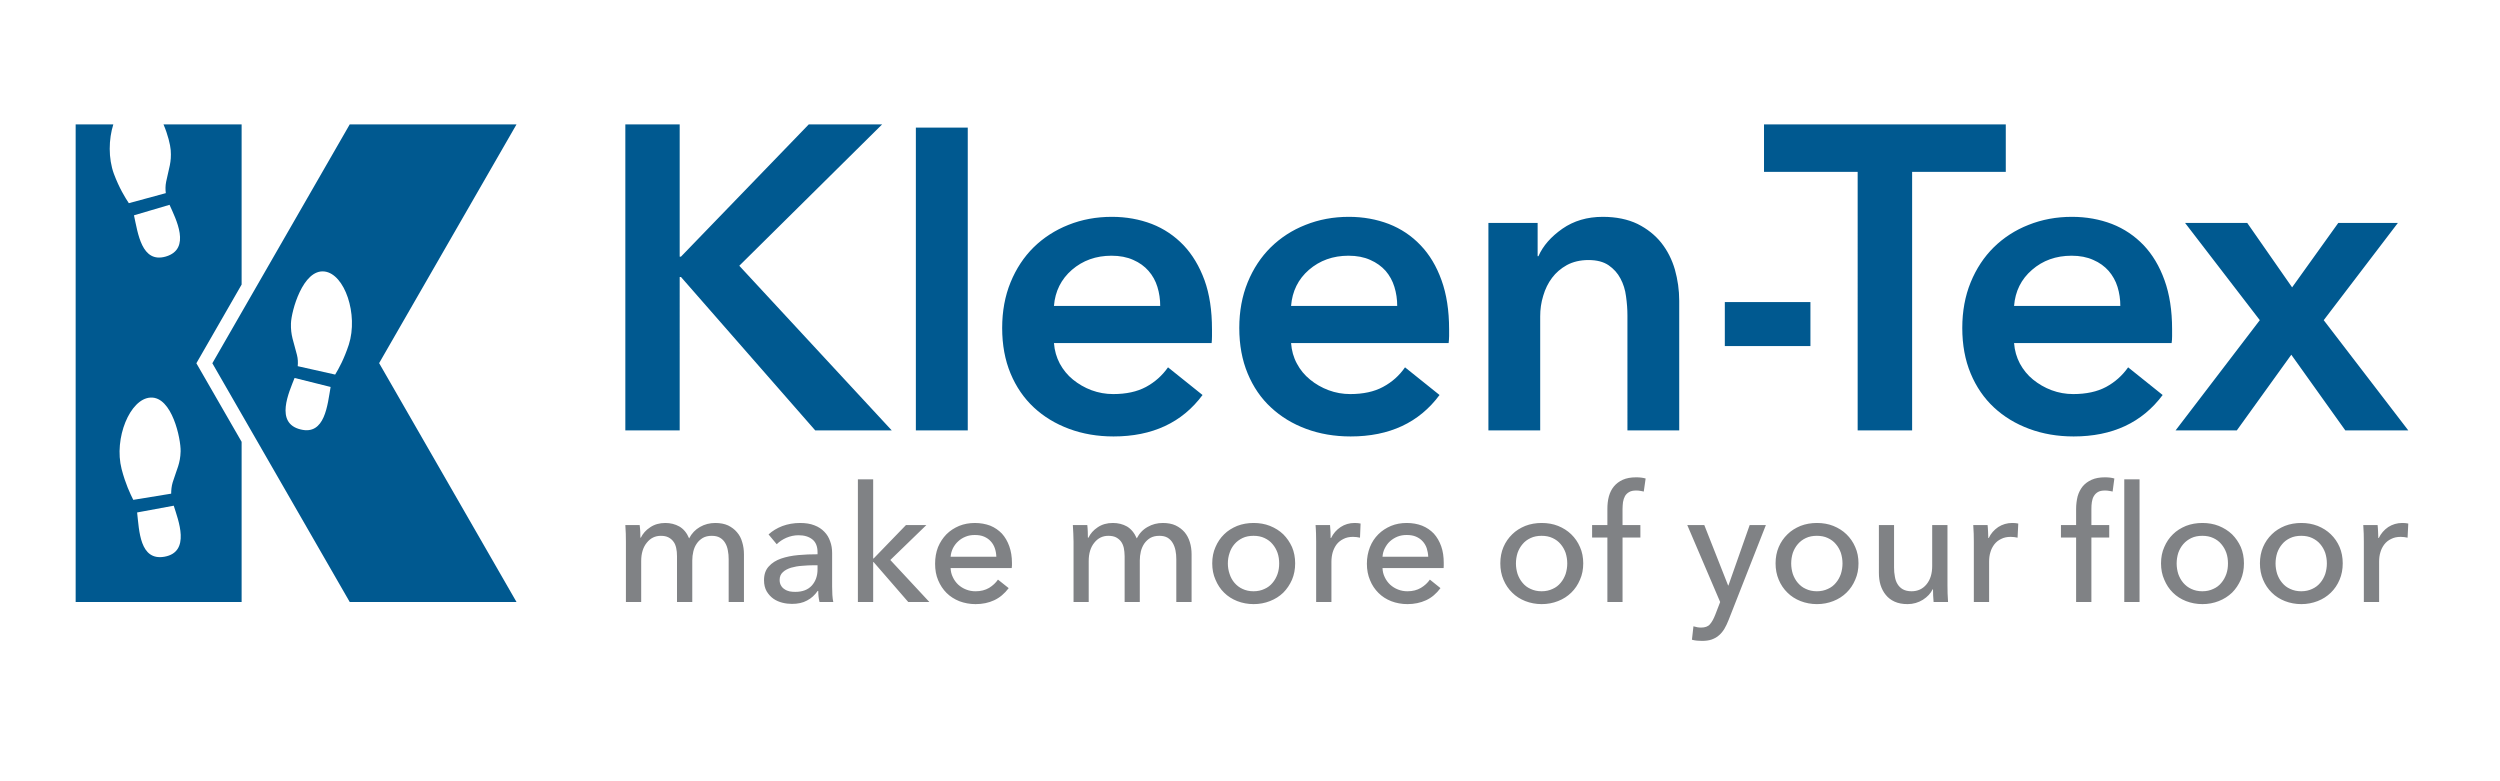
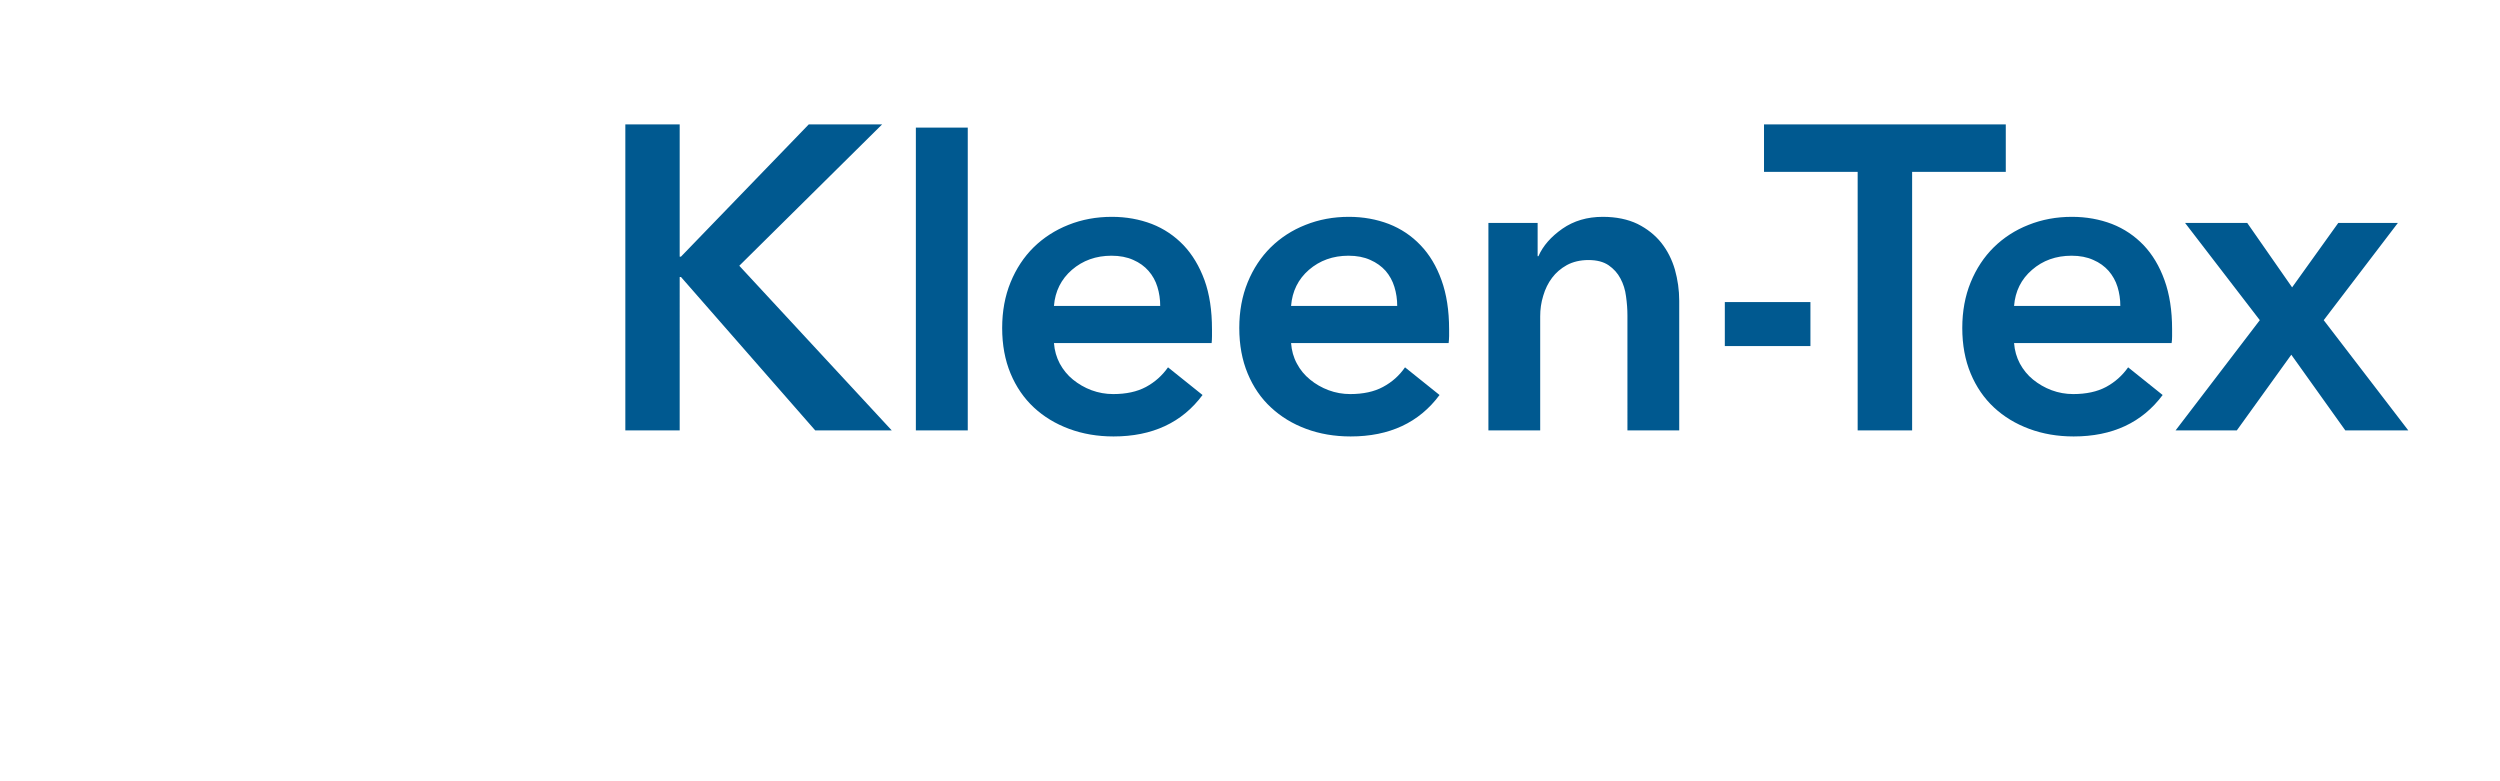
<svg xmlns="http://www.w3.org/2000/svg" viewBox="0 450 800.00 250.00" height="250.00" width="800.00" xml:space="preserve" id="svg2" version="1.1">
  <defs id="defs6">
    <clipPath id="clipPath18" clipPathUnits="userSpaceOnUse">
      <path id="path16" d="M 0,841.89 H 595.28 V 0 H 0 Z" />
    </clipPath>
  </defs>
  <g transform="matrix(1.333,0,0,-1.333,0,1122.52)" id="g10">
    <g id="g12">
      <g clip-path="url(#clipPath18)" id="g14">
        <g transform="translate(542.489,427.657)" id="g20">
          <path id="path22" style="fill:#005990;fill-opacity:1;fill-rule:nonzero;stroke:none" d="M 0,0 -17.947,23.347 H -3.023 L 7.756,7.875 18.843,23.347 H 33.15 L 15.343,0 35.642,-26.458 H 20.522 L 7.56,-8.296 -5.516,-26.458 H -20.215 Z M -21.055,-2.187 V -3.84 c 0,-0.56 -0.028,-1.121 -0.112,-1.654 h -37.826 c 0.14,-1.821 0.616,-3.447 1.4,-4.932 0.812,-1.486 1.848,-2.776 3.164,-3.84 1.316,-1.066 2.8,-1.934 4.451,-2.551 1.653,-0.616 3.388,-0.925 5.18,-0.925 3.109,0 5.74,0.561 7.896,1.71 2.128,1.149 3.892,2.719 5.292,4.708 l 8.288,-6.642 c -4.928,-6.615 -12.04,-9.95 -21.364,-9.95 -3.864,0 -7.419,0.617 -10.667,1.822 -3.248,1.205 -6.076,2.915 -8.456,5.129 -2.379,2.215 -4.255,4.933 -5.599,8.156 -1.344,3.224 -2.016,6.867 -2.016,10.931 0,4.008 0.672,7.68 2.016,10.959 1.344,3.279 3.191,6.082 5.544,8.408 2.351,2.299 5.123,4.12 8.343,5.382 3.22,1.289 6.692,1.933 10.416,1.933 3.471,0 6.664,-0.588 9.603,-1.709 2.939,-1.149 5.46,-2.859 7.615,-5.101 2.128,-2.243 3.808,-5.045 5.012,-8.409 1.204,-3.335 1.82,-7.259 1.82,-11.772 m -12.431,5.606 c 0,1.598 -0.224,3.111 -0.672,4.569 -0.448,1.457 -1.176,2.719 -2.128,3.84 -0.98,1.092 -2.184,1.989 -3.695,2.634 -1.485,0.673 -3.22,1.009 -5.208,1.009 -3.752,0 -6.916,-1.149 -9.492,-3.391 -2.604,-2.243 -4.032,-5.129 -4.312,-8.661 z m -63.053,32.176 h -22.482 V 47.002 H -60.98 V 35.595 h -22.484 v -62.053 h -13.075 z m -11.339,-41.817 h -20.551 V 4.344 h 20.551 z m -77.304,29.569 h 11.816 v -7.988 h 0.195 c 1.093,2.495 3.025,4.681 5.74,6.587 2.744,1.906 5.964,2.858 9.716,2.858 3.22,0 6.02,-0.588 8.343,-1.709 2.296,-1.149 4.2,-2.663 5.684,-4.513 1.484,-1.877 2.576,-4.036 3.276,-6.446 0.672,-2.41 1.036,-4.905 1.036,-7.484 v -31.11 h -12.432 V 1.149 c 0,1.457 -0.112,2.971 -0.336,4.568 -0.196,1.57 -0.643,2.999 -1.343,4.289 -0.672,1.289 -1.624,2.326 -2.828,3.167 -1.232,0.841 -2.829,1.261 -4.844,1.261 -1.988,0 -3.724,-0.42 -5.18,-1.205 -1.456,-0.813 -2.632,-1.822 -3.556,-3.055 -0.952,-1.261 -1.652,-2.691 -2.127,-4.317 -0.504,-1.625 -0.728,-3.251 -0.728,-4.932 v -27.383 h -12.432 z m -9.435,-25.534 V -3.84 c 0,-0.56 -0.056,-1.121 -0.112,-1.654 h -37.826 c 0.14,-1.821 0.588,-3.447 1.4,-4.932 0.784,-1.486 1.847,-2.776 3.164,-3.84 1.288,-1.066 2.8,-1.934 4.451,-2.551 1.652,-0.616 3.389,-0.925 5.18,-0.925 3.108,0 5.74,0.561 7.868,1.71 2.155,1.149 3.92,2.719 5.292,4.708 l 8.287,-6.642 c -4.899,-6.615 -12.012,-9.95 -21.335,-9.95 -3.892,0 -7.447,0.617 -10.695,1.822 -3.248,1.205 -6.048,2.915 -8.428,5.129 -2.407,2.215 -4.256,4.933 -5.6,8.156 -1.343,3.224 -2.015,6.867 -2.015,10.931 0,4.008 0.672,7.68 2.015,10.959 1.344,3.279 3.193,6.082 5.544,8.408 2.352,2.299 5.124,4.12 8.344,5.382 3.22,1.289 6.691,1.933 10.415,1.933 3.443,0 6.636,-0.588 9.575,-1.709 2.941,-1.149 5.489,-2.859 7.616,-5.101 2.156,-2.243 3.836,-5.045 5.04,-8.409 1.204,-3.335 1.82,-7.259 1.82,-11.772 m -12.459,5.606 c 0,1.598 -0.225,3.111 -0.673,4.569 -0.447,1.457 -1.147,2.719 -2.1,3.84 -0.979,1.092 -2.212,1.989 -3.695,2.634 -1.484,0.673 -3.22,1.009 -5.236,1.009 -3.724,0 -6.888,-1.149 -9.491,-3.391 -2.577,-2.243 -4.004,-5.129 -4.284,-8.661 z m -44.462,-5.606 V -3.84 c 0,-0.56 -0.028,-1.121 -0.084,-1.654 h -37.854 c 0.14,-1.821 0.616,-3.447 1.4,-4.932 0.812,-1.486 1.848,-2.776 3.164,-3.84 1.316,-1.066 2.8,-1.934 4.452,-2.551 1.679,-0.616 3.387,-0.925 5.207,-0.925 3.108,0 5.712,0.561 7.868,1.71 2.128,1.149 3.891,2.719 5.291,4.708 l 8.288,-6.642 c -4.9,-6.615 -12.039,-9.95 -21.363,-9.95 -3.864,0 -7.419,0.617 -10.667,1.822 -3.248,1.205 -6.076,2.915 -8.456,5.129 -2.379,2.215 -4.255,4.933 -5.6,8.156 -1.343,3.224 -2.015,6.867 -2.015,10.931 0,4.008 0.672,7.68 2.015,10.959 1.345,3.279 3.192,6.082 5.544,8.408 2.352,2.299 5.152,4.12 8.344,5.382 3.22,1.289 6.692,1.933 10.443,1.933 3.444,0 6.636,-0.588 9.576,-1.709 2.94,-1.149 5.46,-2.859 7.615,-5.101 2.128,-2.243 3.808,-5.045 5.04,-8.409 1.204,-3.335 1.792,-7.259 1.792,-11.772 m -12.431,5.606 c 0,1.598 -0.224,3.111 -0.673,4.569 -0.447,1.457 -1.148,2.719 -2.127,3.84 -0.952,1.092 -2.184,1.989 -3.668,2.634 -1.484,0.673 -3.248,1.009 -5.236,1.009 -3.723,0 -6.888,-1.149 -9.491,-3.391 -2.576,-2.243 -4.032,-5.129 -4.312,-8.661 z m -58.657,42.799 h 12.459 v -72.676 h -12.459 z m -25.703,0.784 -30.686,-31.755 h -0.308 v 31.755 h -13.047 v -73.46 h 13.047 V 10.37 h 0.308 l 32.226,-36.828 h 18.367 l -36.594,39.519 34.298,33.941 z" />
        </g>
        <g transform="translate(567.436,376.422)" id="g24">
-           <path id="path26" style="fill:#808285;fill-opacity:1;fill-rule:nonzero;stroke:none" d="M 0,0 C -0.027,0.757 -0.084,1.457 -0.111,2.046 H 3.332 C 3.388,1.598 3.416,1.037 3.444,0.448 3.472,-0.168 3.5,-0.673 3.5,-1.065 H 3.612 C 4.145,0.028 4.9,0.896 5.88,1.569 c 1.008,0.645 2.128,0.982 3.388,0.982 0.56,0 1.036,-0.057 1.427,-0.141 L 10.527,-0.981 C 10.023,-0.869 9.464,-0.785 8.876,-0.785 7.979,-0.785 7.224,-0.953 6.58,-1.289 5.908,-1.598 5.376,-2.046 4.956,-2.578 4.536,-3.139 4.2,-3.756 4.004,-4.484 3.78,-5.186 3.696,-5.941 3.696,-6.727 v -9.697 H 0.028 v 14.49 c 0,0.504 0,1.149 -0.028,1.934 m -5.039,-7.147 c 0,-1.429 -0.252,-2.747 -0.756,-3.924 -0.505,-1.205 -1.204,-2.242 -2.101,-3.111 -0.895,-0.869 -1.931,-1.542 -3.163,-2.018 -1.232,-0.477 -2.52,-0.729 -3.92,-0.729 -1.4,0 -2.715,0.252 -3.948,0.729 -1.204,0.476 -2.267,1.149 -3.135,2.018 -0.896,0.869 -1.596,1.906 -2.1,3.111 -0.504,1.177 -0.756,2.495 -0.756,3.924 0,1.429 0.252,2.747 0.756,3.923 0.504,1.178 1.204,2.187 2.1,3.056 0.868,0.868 1.931,1.514 3.135,2.018 1.233,0.476 2.548,0.701 3.948,0.701 1.4,0 2.688,-0.225 3.92,-0.701 1.232,-0.504 2.268,-1.15 3.163,-2.018 0.897,-0.869 1.596,-1.878 2.101,-3.056 0.504,-1.176 0.756,-2.494 0.756,-3.923 m -3.809,-0.028 c 0,0.897 -0.139,1.738 -0.391,2.55 -0.281,0.785 -0.672,1.486 -1.204,2.103 -0.504,0.616 -1.176,1.092 -1.932,1.457 -0.756,0.364 -1.652,0.533 -2.632,0.533 -0.979,0 -1.876,-0.169 -2.632,-0.533 -0.784,-0.365 -1.427,-0.841 -1.931,-1.457 -0.533,-0.617 -0.924,-1.318 -1.204,-2.103 -0.252,-0.812 -0.393,-1.653 -0.393,-2.55 0,-0.869 0.141,-1.71 0.393,-2.522 0.28,-0.785 0.671,-1.514 1.204,-2.131 0.504,-0.616 1.147,-1.121 1.931,-1.457 0.756,-0.364 1.653,-0.561 2.632,-0.561 0.98,0 1.876,0.197 2.632,0.561 0.756,0.336 1.428,0.841 1.932,1.457 0.532,0.617 0.923,1.346 1.204,2.131 0.252,0.812 0.391,1.653 0.391,2.522 m -19.906,0.028 c 0,-1.429 -0.252,-2.747 -0.756,-3.924 -0.532,-1.205 -1.232,-2.242 -2.1,-3.111 -0.924,-0.869 -1.96,-1.542 -3.192,-2.018 -1.204,-0.477 -2.519,-0.729 -3.92,-0.729 -1.399,0 -2.716,0.252 -3.947,0.729 -1.204,0.476 -2.269,1.149 -3.136,2.018 -0.896,0.869 -1.568,1.906 -2.072,3.111 -0.532,1.177 -0.784,2.495 -0.784,3.924 0,1.429 0.252,2.747 0.784,3.923 0.504,1.178 1.176,2.187 2.072,3.056 0.867,0.868 1.932,1.514 3.136,2.018 1.231,0.476 2.548,0.701 3.947,0.701 1.401,0 2.716,-0.225 3.92,-0.701 1.232,-0.504 2.268,-1.15 3.192,-2.018 0.868,-0.869 1.568,-1.878 2.1,-3.056 0.504,-1.176 0.756,-2.494 0.756,-3.923 m -3.836,-0.028 c 0,0.897 -0.112,1.738 -0.391,2.55 -0.281,0.785 -0.673,1.486 -1.205,2.103 -0.503,0.616 -1.148,1.092 -1.932,1.457 -0.756,0.364 -1.652,0.533 -2.632,0.533 -0.979,0 -1.875,-0.169 -2.632,-0.533 -0.756,-0.365 -1.399,-0.841 -1.931,-1.457 -0.533,-0.617 -0.924,-1.318 -1.205,-2.103 -0.252,-0.812 -0.391,-1.653 -0.391,-2.55 0,-0.869 0.139,-1.71 0.391,-2.522 0.281,-0.785 0.672,-1.514 1.205,-2.131 0.532,-0.616 1.175,-1.121 1.931,-1.457 0.757,-0.364 1.653,-0.561 2.632,-0.561 0.98,0 1.876,0.197 2.632,0.561 0.784,0.336 1.429,0.841 1.932,1.457 0.532,0.617 0.924,1.346 1.205,2.131 0.279,0.812 0.391,1.653 0.391,2.522 m -28.503,6.222 h -4.283 v -15.471 h -3.668 v 15.471 h -3.64 v 2.999 h 3.64 v 3.868 c 0,1.093 0.14,2.102 0.364,3.026 0.252,0.898 0.672,1.71 1.204,2.383 0.56,0.673 1.288,1.205 2.156,1.598 0.868,0.392 1.932,0.589 3.164,0.589 0.895,0 1.652,-0.085 2.296,-0.281 l -0.42,-3.139 c -0.281,0.056 -0.56,0.14 -0.868,0.168 -0.281,0.056 -0.617,0.084 -0.953,0.084 -0.699,0 -1.287,-0.112 -1.708,-0.364 C -64.229,9.726 -64.564,9.39 -64.788,8.997 -65.04,8.576 -65.18,8.1 -65.264,7.567 -65.348,7.035 -65.376,6.475 -65.376,5.914 V 2.046 h 4.283 z m 7.28,-15.471 h -3.668 v 29.457 h 3.668 z M -93.627,0 c -0.027,0.757 -0.084,1.457 -0.111,2.046 h 3.443 c 0.057,-0.448 0.084,-1.009 0.112,-1.598 0.029,-0.616 0.056,-1.121 0.056,-1.513 h 0.112 c 0.504,1.093 1.288,1.961 2.268,2.634 1.008,0.645 2.128,0.982 3.388,0.982 0.56,0 1.036,-0.057 1.428,-0.141 l -0.168,-3.391 c -0.505,0.112 -1.064,0.196 -1.652,0.196 -0.895,0 -1.652,-0.168 -2.296,-0.504 -0.672,-0.309 -1.204,-0.757 -1.624,-1.289 -0.42,-0.561 -0.756,-1.178 -0.952,-1.906 -0.224,-0.702 -0.308,-1.457 -0.308,-2.243 v -9.697 h -3.668 v 14.49 c 0,0.504 0,1.149 -0.028,1.934 m -9.631,-16.424 c -0.028,0.476 -0.084,1.009 -0.112,1.597 -0.028,0.589 -0.028,1.065 -0.028,1.458 h -0.084 c -0.476,-0.982 -1.26,-1.822 -2.352,-2.523 -1.092,-0.672 -2.323,-1.037 -3.668,-1.037 -1.203,0 -2.239,0.197 -3.107,0.589 -0.869,0.392 -1.569,0.925 -2.128,1.625 -0.56,0.673 -0.98,1.486 -1.26,2.383 -0.28,0.925 -0.393,1.878 -0.393,2.942 V 2.046 h 3.641 V -8.156 c 0,-0.757 0.056,-1.486 0.195,-2.158 0.113,-0.701 0.309,-1.29 0.645,-1.822 0.307,-0.505 0.727,-0.925 1.26,-1.233 0.559,-0.309 1.259,-0.477 2.099,-0.477 1.485,0 2.688,0.561 3.584,1.654 0.924,1.121 1.372,2.579 1.372,4.428 v 9.81 h 3.668 v -14.49 c 0,-0.477 0,-1.121 0.028,-1.907 0.028,-0.784 0.056,-1.457 0.112,-2.073 z m -18.031,9.277 c 0,-1.429 -0.252,-2.747 -0.784,-3.924 -0.504,-1.205 -1.204,-2.242 -2.1,-3.111 -0.895,-0.869 -1.931,-1.542 -3.164,-2.018 -1.204,-0.477 -2.519,-0.729 -3.92,-0.729 -1.399,0 -2.716,0.252 -3.947,0.729 -1.204,0.476 -2.268,1.149 -3.136,2.018 -0.896,0.869 -1.596,1.906 -2.099,3.111 -0.505,1.177 -0.757,2.495 -0.757,3.924 0,1.429 0.252,2.747 0.757,3.923 0.503,1.178 1.203,2.187 2.099,3.056 0.868,0.868 1.932,1.514 3.136,2.018 1.231,0.476 2.548,0.701 3.947,0.701 1.401,0 2.716,-0.225 3.92,-0.701 1.233,-0.504 2.269,-1.15 3.164,-2.018 0.896,-0.869 1.596,-1.878 2.1,-3.056 0.532,-1.176 0.784,-2.494 0.784,-3.923 m -3.836,-0.028 c 0,0.897 -0.14,1.738 -0.392,2.55 -0.28,0.785 -0.671,1.486 -1.204,2.103 -0.504,0.616 -1.147,1.092 -1.931,1.457 -0.756,0.364 -1.653,0.533 -2.632,0.533 -0.981,0 -1.876,-0.169 -2.632,-0.533 -0.784,-0.365 -1.4,-0.841 -1.933,-1.457 -0.531,-0.617 -0.923,-1.318 -1.203,-2.103 -0.252,-0.812 -0.392,-1.653 -0.392,-2.55 0,-0.869 0.14,-1.71 0.392,-2.522 0.28,-0.785 0.672,-1.514 1.203,-2.131 0.533,-0.616 1.149,-1.121 1.933,-1.457 0.756,-0.364 1.651,-0.561 2.632,-0.561 0.979,0 1.876,0.197 2.632,0.561 0.784,0.336 1.427,0.841 1.931,1.457 0.533,0.617 0.924,1.346 1.204,2.131 0.252,0.812 0.392,1.653 0.392,2.522 m -27.466,-5.269 h 0.084 l 5.096,14.49 h 3.891 l -8.959,-22.815 c -0.308,-0.785 -0.644,-1.485 -1.008,-2.102 -0.365,-0.588 -0.784,-1.121 -1.288,-1.541 -0.476,-0.448 -1.064,-0.757 -1.736,-1.009 -0.644,-0.225 -1.427,-0.337 -2.352,-0.337 -0.392,0 -0.783,0.029 -1.176,0.057 -0.392,0.027 -0.812,0.112 -1.232,0.223 l 0.364,3.224 c 0.616,-0.196 1.232,-0.308 1.82,-0.308 0.952,0 1.68,0.251 2.128,0.785 0.476,0.532 0.896,1.289 1.288,2.298 l 1.176,3.055 -7.896,18.47 h 4.088 z m -21.055,11.491 h -4.284 v -15.471 h -3.639 v 15.471 h -3.668 v 2.999 h 3.668 v 3.868 c 0,1.093 0.111,2.102 0.363,3.026 0.252,0.898 0.644,1.71 1.204,2.383 0.561,0.673 1.26,1.205 2.128,1.598 0.868,0.392 1.932,0.589 3.192,0.589 0.868,0 1.623,-0.085 2.296,-0.281 l -0.448,-3.139 c -0.28,0.056 -0.561,0.14 -0.84,0.168 -0.28,0.056 -0.616,0.084 -0.98,0.084 -0.7,0 -1.26,-0.112 -1.68,-0.364 -0.448,-0.252 -0.784,-0.588 -1.008,-0.981 -0.223,-0.421 -0.391,-0.897 -0.475,-1.43 -0.057,-0.532 -0.113,-1.092 -0.113,-1.653 V 2.046 h 4.284 z m -13.719,-6.194 c 0,-1.429 -0.252,-2.747 -0.784,-3.924 -0.504,-1.205 -1.205,-2.242 -2.1,-3.111 -0.897,-0.869 -1.932,-1.542 -3.164,-2.018 -1.204,-0.477 -2.52,-0.729 -3.92,-0.729 -1.399,0 -2.716,0.252 -3.947,0.729 -1.204,0.476 -2.269,1.149 -3.136,2.018 -0.896,0.869 -1.597,1.906 -2.101,3.111 -0.504,1.177 -0.755,2.495 -0.755,3.924 0,1.429 0.251,2.747 0.755,3.923 0.504,1.178 1.205,2.187 2.101,3.056 0.867,0.868 1.932,1.514 3.136,2.018 1.231,0.476 2.548,0.701 3.947,0.701 1.4,0 2.716,-0.225 3.92,-0.701 1.232,-0.504 2.267,-1.15 3.164,-2.018 0.895,-0.869 1.596,-1.878 2.1,-3.056 0.532,-1.176 0.784,-2.494 0.784,-3.923 m -3.836,-0.028 c 0,0.897 -0.14,1.738 -0.392,2.55 -0.28,0.785 -0.672,1.486 -1.204,2.103 -0.504,0.616 -1.148,1.092 -1.932,1.457 -0.756,0.364 -1.652,0.533 -2.631,0.533 -0.981,0 -1.876,-0.169 -2.632,-0.533 -0.784,-0.365 -1.429,-0.841 -1.933,-1.457 -0.531,-0.617 -0.924,-1.318 -1.204,-2.103 -0.252,-0.812 -0.392,-1.653 -0.392,-2.55 0,-0.869 0.14,-1.71 0.392,-2.522 0.28,-0.785 0.673,-1.514 1.204,-2.131 0.504,-0.616 1.149,-1.121 1.933,-1.457 0.756,-0.364 1.651,-0.561 2.632,-0.561 0.979,0 1.875,0.197 2.631,0.561 0.784,0.336 1.428,0.841 1.932,1.457 0.532,0.617 0.924,1.346 1.204,2.131 0.252,0.812 0.392,1.653 0.392,2.522 m -29.651,0.14 v -0.616 c 0,-0.197 0,-0.421 -0.028,-0.618 h -14.671 c 0.029,-0.784 0.197,-1.512 0.532,-2.185 0.308,-0.673 0.756,-1.289 1.289,-1.794 0.559,-0.505 1.175,-0.898 1.903,-1.178 0.7,-0.28 1.456,-0.42 2.268,-0.42 1.232,0 2.324,0.281 3.22,0.813 0.924,0.56 1.624,1.205 2.155,1.99 l 2.548,-2.046 c -0.979,-1.317 -2.128,-2.299 -3.471,-2.915 -1.344,-0.616 -2.829,-0.925 -4.452,-0.925 -1.4,0 -2.715,0.252 -3.892,0.7 -1.203,0.477 -2.212,1.122 -3.079,1.991 -0.84,0.841 -1.54,1.849 -2.017,3.055 -0.504,1.177 -0.756,2.495 -0.756,3.952 0,1.429 0.252,2.747 0.729,3.98 0.475,1.205 1.147,2.214 2.015,3.083 0.869,0.868 1.876,1.514 3.052,2.018 1.149,0.476 2.408,0.701 3.78,0.701 1.344,0 2.576,-0.225 3.667,-0.645 1.121,-0.449 2.044,-1.094 2.829,-1.906 0.755,-0.841 1.343,-1.85 1.763,-3.027 0.42,-1.177 0.616,-2.523 0.616,-4.008 m -3.723,1.485 c -0.029,0.73 -0.168,1.402 -0.364,2.046 -0.224,0.646 -0.56,1.206 -0.98,1.654 -0.42,0.477 -0.952,0.841 -1.596,1.121 -0.644,0.281 -1.4,0.393 -2.24,0.393 -0.784,0 -1.512,-0.112 -2.212,-0.393 -0.672,-0.28 -1.26,-0.644 -1.792,-1.121 -0.504,-0.448 -0.895,-1.008 -1.231,-1.654 -0.337,-0.644 -0.505,-1.316 -0.561,-2.046 z M -251.51,0 c -0.028,0.757 -0.055,1.457 -0.112,2.046 h 3.472 c 0.028,-0.448 0.084,-1.009 0.112,-1.598 0.028,-0.616 0.028,-1.121 0.028,-1.513 h 0.112 c 0.532,1.093 1.288,1.961 2.295,2.634 0.981,0.645 2.101,0.982 3.361,0.982 0.559,0 1.036,-0.057 1.428,-0.141 l -0.14,-3.391 c -0.532,0.112 -1.092,0.196 -1.68,0.196 -0.896,0 -1.652,-0.168 -2.296,-0.504 -0.644,-0.309 -1.204,-0.757 -1.624,-1.289 -0.42,-0.561 -0.728,-1.178 -0.952,-1.906 -0.196,-0.702 -0.308,-1.457 -0.308,-2.243 v -9.697 h -3.667 v 14.49 c 0,0.504 0,1.149 -0.029,1.934 m -5.011,-7.147 c 0,-1.429 -0.252,-2.747 -0.756,-3.924 -0.533,-1.205 -1.233,-2.242 -2.1,-3.111 -0.896,-0.869 -1.96,-1.542 -3.192,-2.018 -1.204,-0.477 -2.52,-0.729 -3.92,-0.729 -1.4,0 -2.716,0.252 -3.948,0.729 -1.204,0.476 -2.268,1.149 -3.136,2.018 -0.896,0.869 -1.568,1.906 -2.072,3.111 -0.531,1.177 -0.783,2.495 -0.783,3.924 0,1.429 0.252,2.747 0.783,3.923 0.504,1.178 1.176,2.187 2.072,3.056 0.868,0.868 1.932,1.514 3.136,2.018 1.232,0.476 2.548,0.701 3.948,0.701 1.4,0 2.716,-0.225 3.92,-0.701 1.232,-0.504 2.296,-1.15 3.192,-2.018 0.867,-0.869 1.567,-1.878 2.1,-3.056 0.504,-1.176 0.756,-2.494 0.756,-3.923 m -3.836,-0.028 c 0,0.897 -0.113,1.738 -0.392,2.55 -0.28,0.785 -0.672,1.486 -1.204,2.103 -0.504,0.616 -1.149,1.092 -1.932,1.457 -0.756,0.364 -1.652,0.533 -2.632,0.533 -0.98,0 -1.876,-0.169 -2.632,-0.533 -0.756,-0.365 -1.4,-0.841 -1.932,-1.457 -0.532,-0.617 -0.924,-1.318 -1.176,-2.103 -0.28,-0.812 -0.42,-1.653 -0.42,-2.55 0,-0.869 0.14,-1.71 0.42,-2.522 0.252,-0.785 0.644,-1.514 1.176,-2.131 0.532,-0.616 1.176,-1.121 1.932,-1.457 0.756,-0.364 1.652,-0.561 2.632,-0.561 0.98,0 1.876,0.197 2.632,0.561 0.783,0.336 1.428,0.841 1.932,1.457 0.532,0.617 0.924,1.346 1.204,2.131 0.279,0.812 0.392,1.653 0.392,2.522 m -43.566,8.689 c 1.036,0.7 2.24,1.037 3.64,1.037 1.26,0 2.38,-0.28 3.387,-0.841 0.98,-0.589 1.765,-1.514 2.353,-2.859 0.616,1.205 1.483,2.13 2.604,2.747 1.119,0.644 2.323,0.953 3.667,0.953 1.176,0 2.212,-0.197 3.052,-0.589 0.868,-0.42 1.568,-0.953 2.156,-1.626 0.56,-0.672 0.98,-1.457 1.26,-2.382 0.28,-0.897 0.42,-1.878 0.42,-2.915 v -11.463 h -3.668 v 10.258 c 0,0.757 -0.056,1.457 -0.196,2.13 -0.14,0.673 -0.364,1.289 -0.672,1.794 -0.308,0.532 -0.728,0.953 -1.232,1.261 -0.532,0.308 -1.176,0.449 -1.988,0.449 -0.839,0 -1.54,-0.169 -2.155,-0.505 -0.589,-0.364 -1.064,-0.813 -1.456,-1.373 -0.365,-0.561 -0.645,-1.178 -0.812,-1.878 -0.168,-0.701 -0.252,-1.43 -0.252,-2.158 v -9.978 h -3.64 v 10.987 c 0,0.728 -0.084,1.401 -0.196,1.99 -0.14,0.616 -0.364,1.121 -0.672,1.541 -0.308,0.421 -0.728,0.757 -1.204,1.01 -0.504,0.251 -1.12,0.364 -1.848,0.364 -1.344,0 -2.464,-0.533 -3.36,-1.655 -0.896,-1.092 -1.344,-2.578 -1.344,-4.4 v -9.837 h -3.64 v 14.49 c 0,0.504 -0.028,1.149 -0.055,1.934 -0.029,0.757 -0.057,1.457 -0.113,2.046 h 3.472 c 0.056,-0.448 0.084,-0.981 0.112,-1.569 0.028,-0.589 0.028,-1.066 0.028,-1.458 h 0.14 c 0.448,0.981 1.204,1.822 2.212,2.495 m -20.579,-8.549 v -0.616 c 0,-0.197 -0.028,-0.421 -0.056,-0.618 h -14.671 c 0.028,-0.784 0.196,-1.512 0.532,-2.185 0.308,-0.673 0.756,-1.289 1.288,-1.794 0.56,-0.505 1.176,-0.898 1.904,-1.178 0.7,-0.28 1.456,-0.42 2.268,-0.42 1.259,0 2.323,0.281 3.248,0.813 0.896,0.56 1.595,1.205 2.128,1.99 l 2.575,-2.046 c -1.007,-1.317 -2.155,-2.299 -3.5,-2.915 -1.316,-0.616 -2.799,-0.925 -4.451,-0.925 -1.4,0 -2.688,0.252 -3.892,0.7 -1.176,0.477 -2.212,1.122 -3.08,1.991 -0.84,0.841 -1.512,1.849 -2.016,3.055 -0.504,1.177 -0.728,2.495 -0.728,3.952 0,1.429 0.224,2.747 0.7,3.98 0.504,1.205 1.176,2.214 2.016,3.083 0.868,0.868 1.876,1.514 3.052,2.018 1.176,0.476 2.436,0.701 3.78,0.701 1.343,0 2.575,-0.225 3.696,-0.645 1.091,-0.449 2.016,-1.094 2.799,-1.906 0.756,-0.841 1.344,-1.85 1.764,-3.027 0.42,-1.177 0.644,-2.523 0.644,-4.008 m -3.751,1.485 c -0.029,0.73 -0.141,1.402 -0.365,2.046 -0.223,0.646 -0.56,1.206 -0.98,1.654 -0.42,0.477 -0.951,0.841 -1.595,1.121 -0.644,0.281 -1.372,0.393 -2.24,0.393 -0.784,0 -1.512,-0.112 -2.184,-0.393 -0.7,-0.28 -1.288,-0.644 -1.792,-1.121 -0.504,-0.448 -0.924,-1.008 -1.26,-1.654 -0.308,-0.644 -0.504,-1.316 -0.56,-2.046 z m -29.567,-0.42 h 0.112 l 7.756,8.016 h 4.899 l -8.651,-8.38 9.379,-10.09 h -5.068 l -8.315,9.585 h -0.112 v -9.585 h -3.668 v 29.457 h 3.668 z m -13.355,1.514 c 0,1.373 -0.42,2.41 -1.232,3.055 -0.84,0.672 -1.932,1.008 -3.332,1.008 -1.036,0 -2.016,-0.223 -2.94,-0.616 -0.896,-0.392 -1.68,-0.925 -2.296,-1.542 l -1.96,2.355 c 0.924,0.841 2.017,1.513 3.332,2.018 1.316,0.476 2.716,0.729 4.228,0.729 1.316,0 2.464,-0.168 3.444,-0.561 0.98,-0.364 1.764,-0.897 2.38,-1.542 0.644,-0.644 1.092,-1.401 1.4,-2.298 0.336,-0.869 0.476,-1.822 0.476,-2.831 v -8.072 c 0,-0.616 0.028,-1.289 0.056,-1.962 0.056,-0.7 0.112,-1.261 0.223,-1.709 h -3.303 c -0.224,0.897 -0.308,1.766 -0.308,2.662 h -0.14 c -0.672,-0.98 -1.512,-1.765 -2.548,-2.298 -1.008,-0.56 -2.212,-0.813 -3.64,-0.813 -0.728,0 -1.484,0.084 -2.268,0.28 -0.784,0.197 -1.512,0.505 -2.156,0.953 -0.643,0.449 -1.176,1.037 -1.623,1.766 -0.42,0.728 -0.644,1.626 -0.644,2.691 0,1.402 0.392,2.495 1.148,3.307 0.755,0.841 1.735,1.458 2.94,1.878 1.231,0.421 2.603,0.701 4.143,0.841 1.512,0.14 3.052,0.196 4.62,0.196 z m -0.896,-3.14 c -0.896,0 -1.848,-0.055 -2.828,-0.139 -0.952,-0.057 -1.848,-0.225 -2.632,-0.45 -0.784,-0.252 -1.456,-0.587 -1.96,-1.064 -0.531,-0.477 -0.784,-1.093 -0.784,-1.878 0,-0.532 0.112,-0.981 0.337,-1.346 0.195,-0.364 0.503,-0.673 0.867,-0.896 0.364,-0.252 0.756,-0.393 1.204,-0.505 0.448,-0.084 0.896,-0.112 1.372,-0.112 1.708,0 3.024,0.505 3.948,1.513 0.924,1.037 1.372,2.327 1.372,3.897 v 0.98 z m -39.282,9.11 c 1.036,0.7 2.24,1.037 3.64,1.037 1.232,0 2.352,-0.28 3.359,-0.841 1.009,-0.589 1.792,-1.514 2.353,-2.859 0.615,1.205 1.511,2.13 2.604,2.747 1.119,0.644 2.351,0.953 3.667,0.953 1.204,0 2.212,-0.197 3.08,-0.589 0.84,-0.42 1.568,-0.953 2.128,-1.626 0.588,-0.672 1.008,-1.457 1.26,-2.382 0.28,-0.897 0.42,-1.878 0.42,-2.915 v -11.463 h -3.668 v 10.258 c 0,0.757 -0.056,1.457 -0.196,2.13 -0.112,0.673 -0.336,1.289 -0.644,1.794 -0.308,0.532 -0.728,0.953 -1.26,1.261 -0.504,0.308 -1.176,0.449 -1.988,0.449 -0.812,0 -1.54,-0.169 -2.128,-0.505 -0.587,-0.364 -1.091,-0.813 -1.456,-1.373 -0.392,-0.561 -0.644,-1.178 -0.812,-1.878 -0.168,-0.701 -0.252,-1.43 -0.252,-2.158 v -9.978 h -3.667 v 10.987 c 0,0.728 -0.056,1.401 -0.196,1.99 -0.141,0.616 -0.336,1.121 -0.672,1.541 -0.308,0.421 -0.7,0.757 -1.204,1.01 -0.476,0.251 -1.092,0.364 -1.82,0.364 -1.344,0 -2.464,-0.533 -3.36,-1.655 -0.896,-1.092 -1.344,-2.578 -1.344,-4.4 v -9.837 h -3.668 v 14.49 c 0,0.504 0,1.149 -0.028,1.934 -0.027,0.757 -0.084,1.457 -0.111,2.046 h 3.443 c 0.056,-0.448 0.112,-0.981 0.14,-1.569 0,-0.589 0.028,-1.066 0.028,-1.458 h 0.112 c 0.476,0.981 1.204,1.822 2.24,2.495" />
-         </g>
+           </g>
        <g transform="translate(18.162,474.659)" id="g28">
-           <path id="path30" style="fill:#005990;fill-opacity:1;fill-rule:evenodd;stroke:none" d="m 0,0 h 9.043 c -1.119,-3.532 -1.231,-8.156 0.141,-11.884 1.288,-3.419 2.659,-5.634 3.584,-7.035 l 8.875,2.411 c -0.112,0.841 -0.112,1.793 0.084,2.746 0.672,3.307 1.316,4.653 1.092,7.596 -0.084,1.205 -0.7,3.784 -1.736,6.166 H 39.842 V -38.454 L 28.979,-57.345 39.842,-76.207 v -38.454 H 0 Z m 11.031,-82.738 c 0.925,-3.56 2.044,-5.886 2.801,-7.4 l 9.099,1.487 c 0,0.84 0.084,1.793 0.364,2.717 1.008,3.224 1.82,4.486 1.904,7.428 0.084,2.943 -2.044,13.201 -7.224,12.921 -4.928,-0.252 -8.848,-9.781 -6.944,-17.153 m 12.516,-8.801 c 1.092,-3.475 4.116,-11.099 -2.212,-12.248 -5.964,-1.065 -6.076,6.278 -6.58,10.623 z m -1.008,72.228 c 1.484,-3.335 5.292,-10.595 -0.896,-12.417 -5.824,-1.681 -6.692,5.606 -7.643,9.895 z M 105.834,0 H 65.796 l -32.982,-57.345 32.982,-57.316 h 40.038 L 72.852,-57.316 Z M 52.553,-60.876 c -1.316,-3.392 -4.816,-10.847 1.456,-12.36 5.852,-1.458 6.44,5.885 7.196,10.202 z m 13.019,7.988 c -1.148,-3.476 -2.407,-5.746 -3.275,-7.175 l -8.988,2.017 c 0.084,0.841 0.056,1.794 -0.196,2.747 -0.812,3.279 -1.512,4.597 -1.428,7.511 0.084,2.944 2.856,13.061 8.036,12.473 4.871,-0.56 8.175,-10.314 5.851,-17.573" />
-         </g>
+           </g>
      </g>
    </g>
  </g>
</svg>